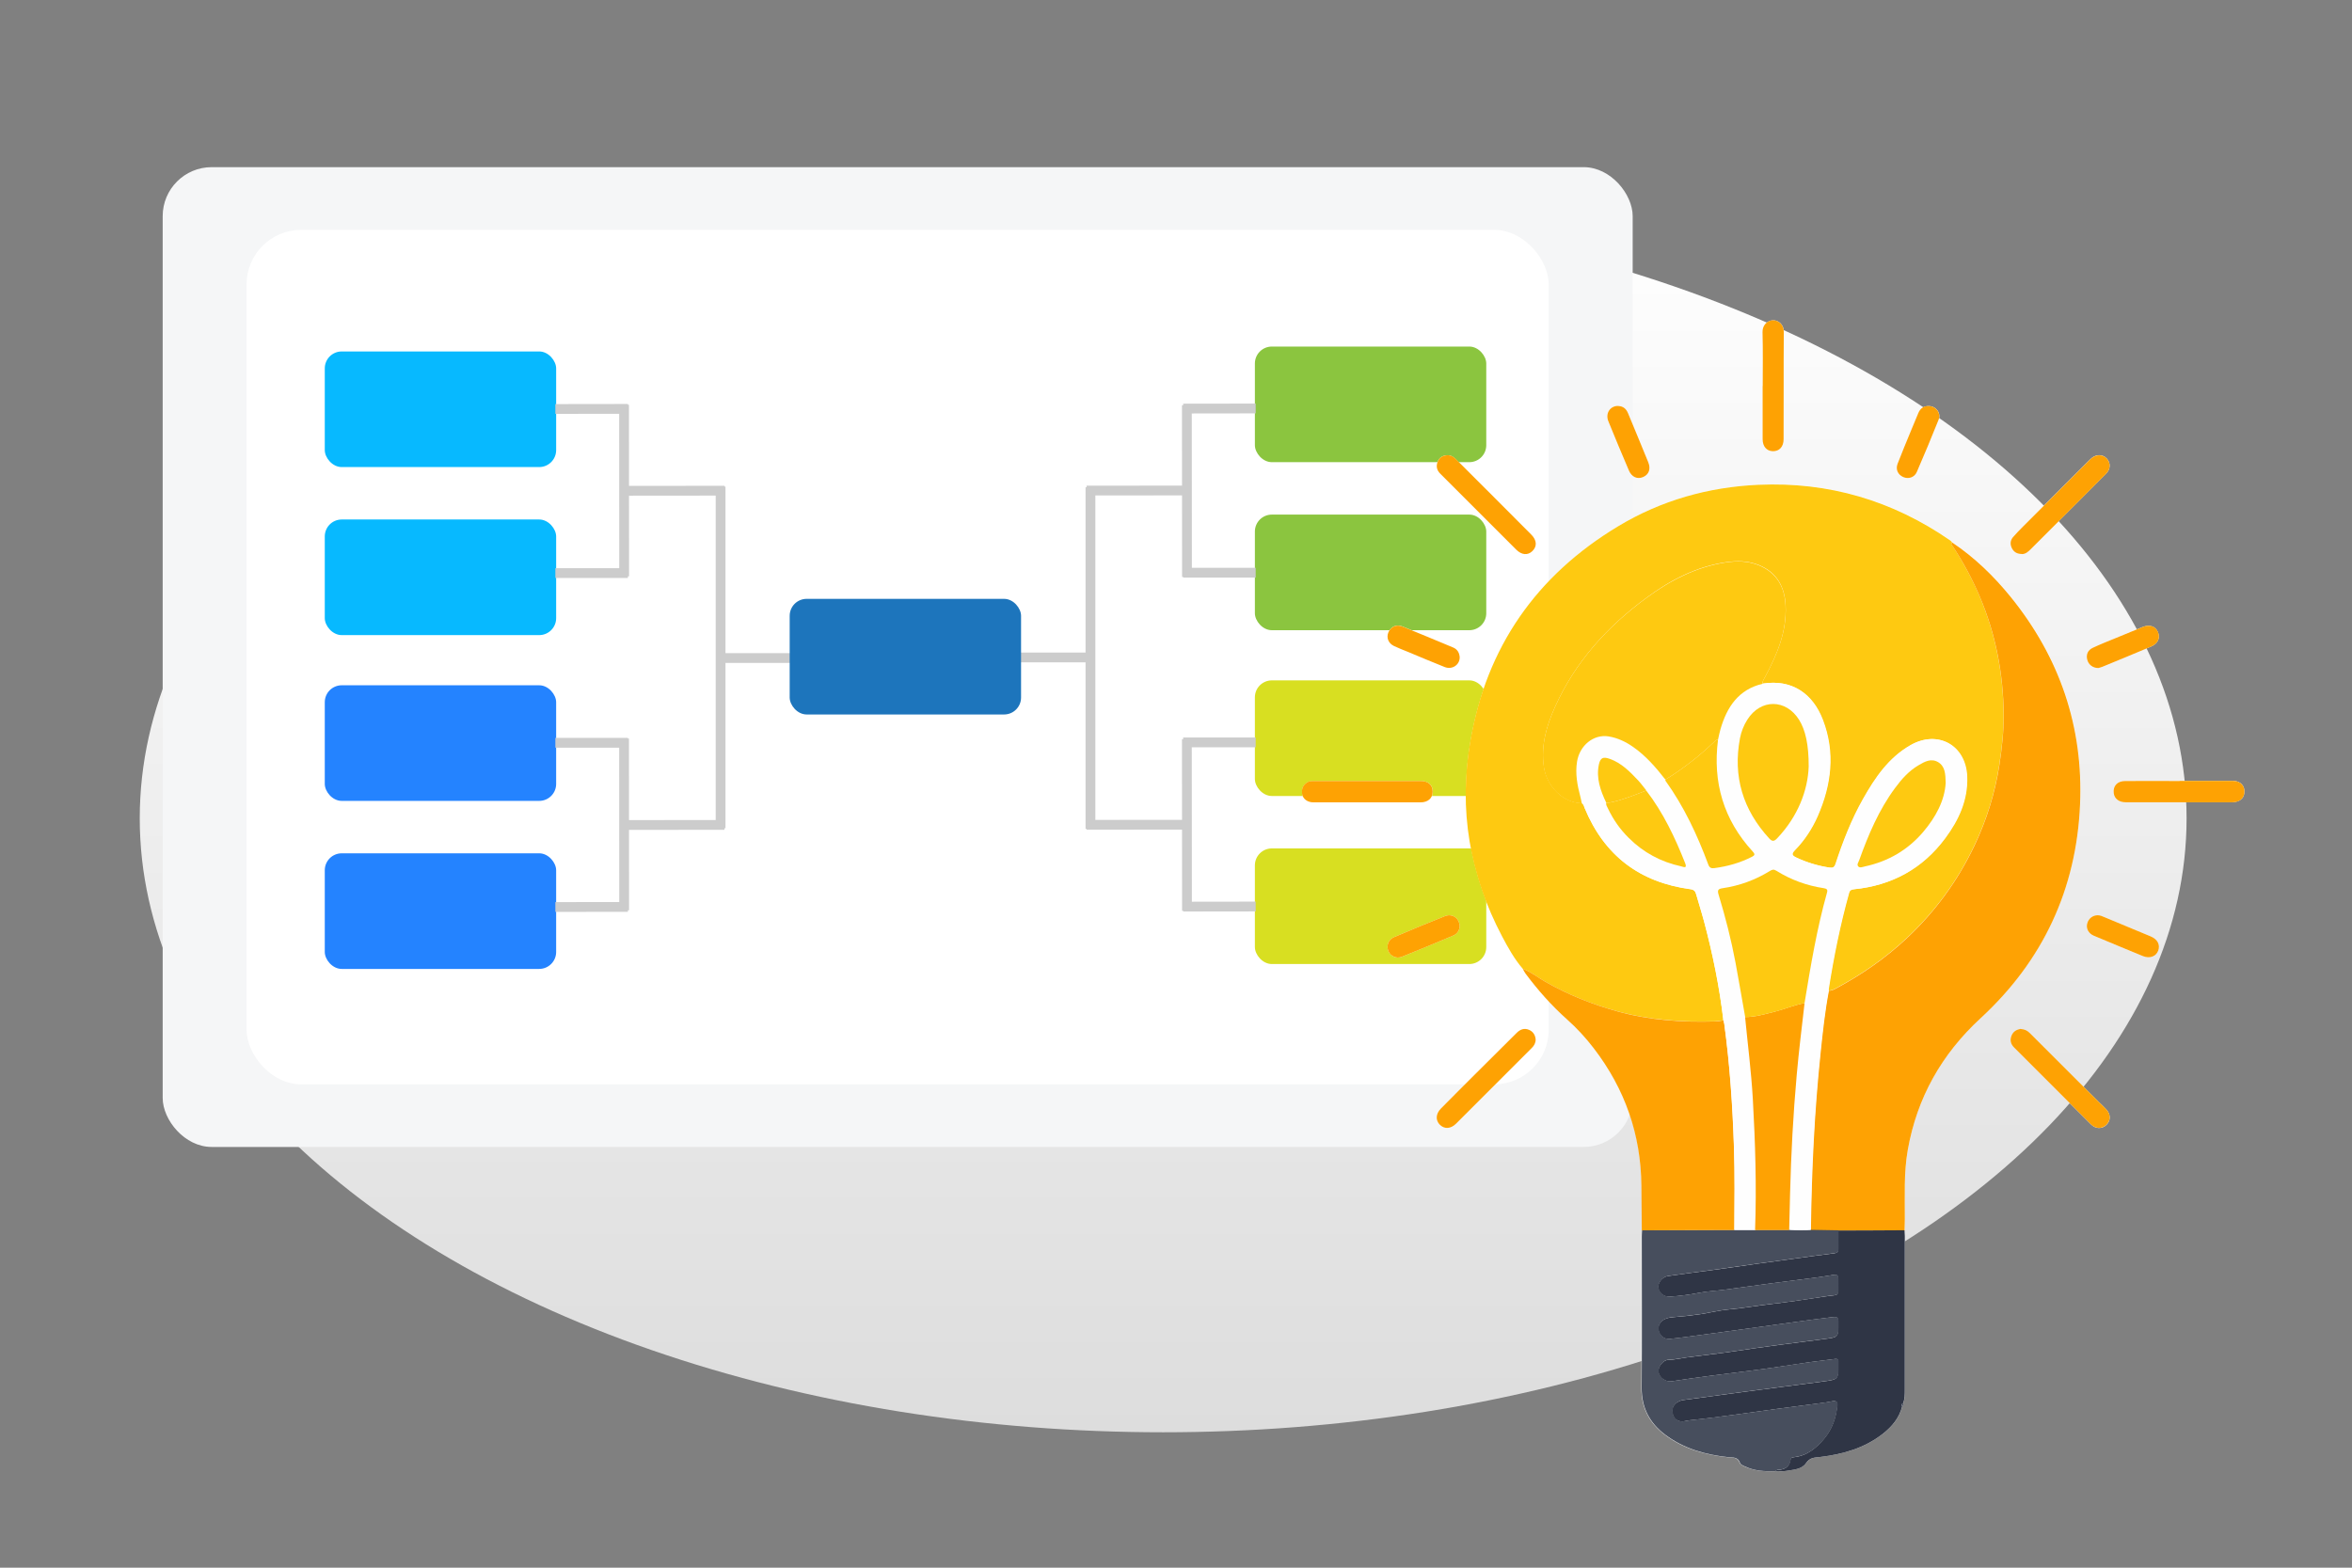
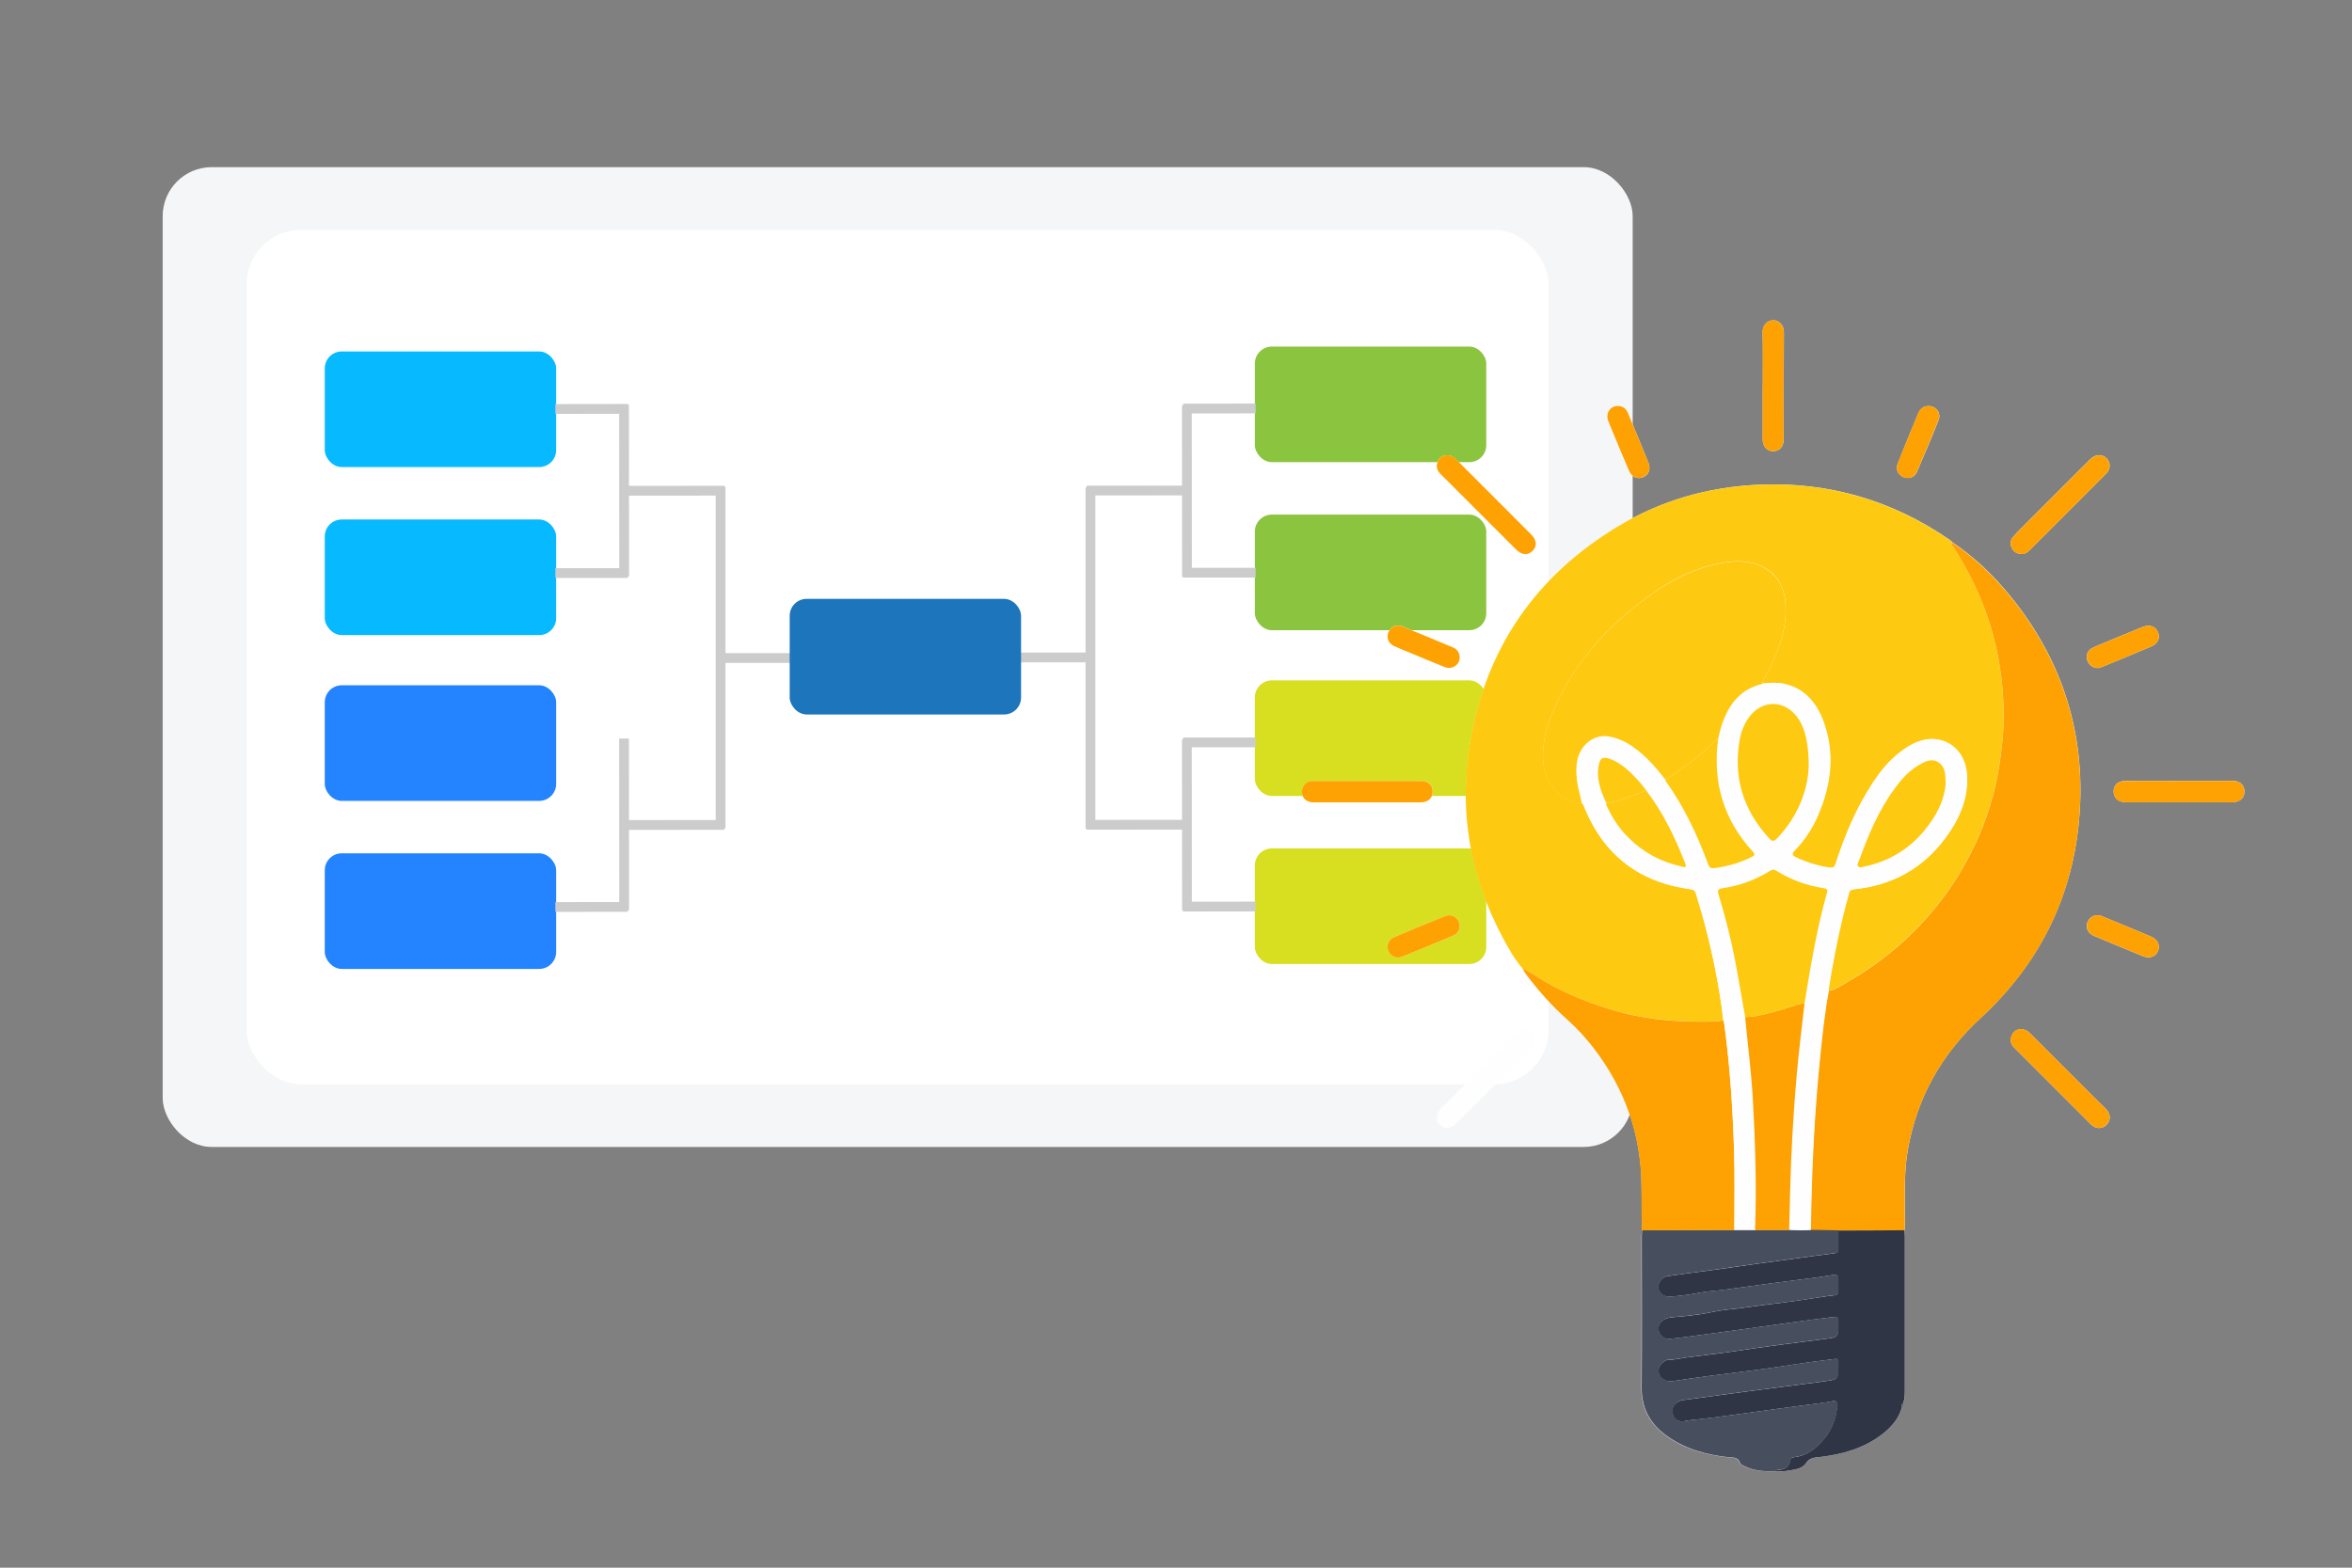
<svg xmlns="http://www.w3.org/2000/svg" id="uuid-14577e42-5e8d-404b-a6d4-365ee46a303c" width="240" height="160" viewBox="0 0 240 160">
  <rect x="0" y="0" width="240" height="160" fill="#808080" stroke="none" />
  <defs>
    <linearGradient id="uuid-6555662f-8083-45f7-9b73-45613cc0fc7a" x1="118.69" y1="20.86" x2="118.69" y2="146.19" gradientUnits="userSpaceOnUse">
      <stop offset="0" stop-color="#fff" />
      <stop offset="1" stop-color="#ddd" />
    </linearGradient>
  </defs>
-   <ellipse cx="118.69" cy="83.52" rx="104.43" ry="62.66" style="fill:url(#uuid-6555662f-8083-45f7-9b73-45613cc0fc7a); stroke-width:0px;" />
  <rect x="16.6" y="17.06" width="150" height="100" rx="5" ry="5" style="fill:#f5f6f7; stroke-width:0px;" />
  <rect x="25.16" y="23.46" width="132.87" height="87.21" rx="5.57" ry="5.57" style="fill:#fff; stroke-width:0px;" />
  <rect x="33.14" y="53.02" width="23.61" height="11.8" rx="1.73" ry="1.73" style="fill:#07b9ff; stroke-width:0px;" />
  <rect x="33.14" y="35.87" width="23.61" height="11.8" rx="1.73" ry="1.73" style="fill:#07b9ff; stroke-width:0px;" />
  <line x1="56.67" y1="41.74" x2="64.07" y2="41.73" style="fill:none; stroke:#ccc; stroke-miterlimit:10;" />
  <line x1="56.67" y1="58.49" x2="64.07" y2="58.49" style="fill:none; stroke:#ccc; stroke-miterlimit:10;" />
  <line x1="63.68" y1="41.31" x2="63.69" y2="58.82" style="fill:none; stroke:#ccc; stroke-miterlimit:10;" />
  <rect x="33.14" y="87.09" width="23.61" height="11.8" rx="1.73" ry="1.73" style="fill:#2483ff; stroke-width:0px;" />
  <rect x="33.14" y="69.94" width="23.61" height="11.8" rx="1.73" ry="1.73" style="fill:#2483ff; stroke-width:0px;" />
-   <line x1="56.67" y1="75.81" x2="64.07" y2="75.81" style="fill:none; stroke:#ccc; stroke-miterlimit:10;" />
  <line x1="56.67" y1="92.57" x2="64.07" y2="92.56" style="fill:none; stroke:#ccc; stroke-miterlimit:10;" />
  <line x1="63.68" y1="75.38" x2="63.69" y2="92.9" style="fill:none; stroke:#ccc; stroke-miterlimit:10;" />
  <line x1="63.62" y1="50.09" x2="73.92" y2="50.08" style="fill:none; stroke:#ccc; stroke-miterlimit:10;" />
  <line x1="63.62" y1="84.2" x2="73.92" y2="84.19" style="fill:none; stroke:#ccc; stroke-miterlimit:10;" />
  <line x1="73.53" y1="49.66" x2="73.53" y2="84.53" style="fill:none; stroke:#ccc; stroke-miterlimit:10;" />
  <line x1="80.9" y1="67.16" x2="73.6" y2="67.16" style="fill:none; stroke:#ccc; stroke-miterlimit:10;" />
  <rect x="128.05" y="69.44" width="23.61" height="11.8" rx="1.73" ry="1.73" style="fill:#d8df21; stroke-width:0px;" />
  <rect x="128.05" y="86.59" width="23.61" height="11.8" rx="1.73" ry="1.73" style="fill:#d8df21; stroke-width:0px;" />
  <line x1="128.13" y1="92.52" x2="120.73" y2="92.53" style="fill:none; stroke:#ccc; stroke-miterlimit:10;" />
  <line x1="128.13" y1="75.77" x2="120.73" y2="75.77" style="fill:none; stroke:#ccc; stroke-miterlimit:10;" />
  <line x1="121.12" y1="92.95" x2="121.11" y2="75.44" style="fill:none; stroke:#ccc; stroke-miterlimit:10;" />
  <rect x="128.05" y="35.37" width="23.61" height="11.8" rx="1.73" ry="1.73" style="fill:#8bc53f; stroke-width:0px;" />
  <rect x="128.05" y="52.52" width="23.61" height="11.8" rx="1.73" ry="1.73" style="fill:#8bc53f; stroke-width:0px;" />
  <line x1="128.13" y1="58.45" x2="120.73" y2="58.45" style="fill:none; stroke:#ccc; stroke-miterlimit:10;" />
  <line x1="128.13" y1="41.69" x2="120.73" y2="41.7" style="fill:none; stroke:#ccc; stroke-miterlimit:10;" />
  <line x1="121.12" y1="58.88" x2="121.11" y2="41.36" style="fill:none; stroke:#ccc; stroke-miterlimit:10;" />
  <line x1="121.18" y1="84.17" x2="110.88" y2="84.18" style="fill:none; stroke:#ccc; stroke-miterlimit:10;" />
  <line x1="121.18" y1="50.06" x2="110.88" y2="50.07" style="fill:none; stroke:#ccc; stroke-miterlimit:10;" />
  <line x1="111.27" y1="84.6" x2="111.27" y2="49.73" style="fill:none; stroke:#ccc; stroke-miterlimit:10;" />
  <line x1="103.9" y1="67.1" x2="111.2" y2="67.1" style="fill:none; stroke:#ccc; stroke-miterlimit:10;" />
  <rect x="80.58" y="61.12" width="23.61" height="11.8" rx="1.73" ry="1.73" style="fill:#1d75bc; stroke-width:0px;" />
  <g id="uuid-6e0251d0-dfc6-451c-827c-9637f0dab296">
    <path d="m167.53,125.56c0,.21-.03.43-.03.64,0,5.14.02,10.28-.01,15.43-.02,2.05.81,3.61,2.4,4.81,1.89,1.43,4.09,2.04,6.41,2.29.48.05,1.02-.05,1.23.6.04.13.26.23.41.31,1.02.49,2.12.56,3.23.51.35,0,.71.04,1.05-.02.74-.13,1.63-.15,2.07-.79.42-.61.92-.57,1.47-.64,2.31-.28,4.5-.9,6.37-2.36.93-.73,1.68-1.62,1.98-2.8.09-.09.14-.2.1-.33.17-.45.17-.91.17-1.38,0-5.23,0-10.46,0-15.69,0-.19-.02-.39-.03-.58.01-.41.03-.82.03-1.22.01-2.34-.11-4.68.3-7,.93-5.33,3.44-9.77,7.43-13.45,6.36-5.87,9.77-13.18,10.15-21.82.34-7.93-2.08-15.01-7.08-21.18-1.72-2.13-3.68-4.02-5.96-5.55-.07-.07-.13-.14-.21-.2-5.89-4.07-12.4-5.99-19.56-5.67-5.12.23-9.92,1.59-14.31,4.23-8.34,5.02-13.44,12.33-15.09,21.94-1.2,6.99-.05,13.65,3.25,19.93.61,1.15,1.24,2.29,2.1,3.29.1.17.18.35.29.5,1.26,1.69,2.65,3.26,4.23,4.67,1.01.9,1.91,1.89,2.73,2.95,3.18,4.13,4.81,8.81,4.86,14.03.01,1.52.02,3.04.04,4.55Zm54.88-45.86c-1.85,0-3.7,0-5.55,0-.81,0-1.27.52-1.17,1.25.07.56.53.92,1.22.92,1.71,0,3.43,0,5.14,0,1.91,0,3.82,0,5.73,0,.7,0,1.16-.35,1.23-.91.1-.73-.37-1.26-1.16-1.27-1.81-.01-3.62,0-5.44,0Zm-82.89,2.19h0c1.81,0,3.62,0,5.44,0,.77,0,1.24-.43,1.24-1.09,0-.68-.44-1.09-1.23-1.09-3.62,0-7.25,0-10.87,0-.21,0-.43,0-.63.1-.49.26-.68.68-.59,1.22.08.51.53.86,1.16.86,1.83,0,3.66,0,5.49,0Zm8.17-35.43c-.44.02-.79.2-.98.62-.21.48-.11.9.26,1.28,2.58,2.57,5.15,5.15,7.73,7.73.56.56,1.18.61,1.65.16.5-.47.48-1.1-.11-1.69-2.55-2.57-5.12-5.13-7.68-7.69-.24-.24-.51-.42-.88-.41Zm58.62,10.08c.37.01.64-.23.91-.5,1.49-1.49,2.98-2.98,4.46-4.46,1.07-1.07,2.15-2.15,3.22-3.23.48-.48.49-1.12.06-1.57-.4-.42-1.04-.44-1.53-.03-.15.12-.28.27-.42.4-2.19,2.19-4.38,4.38-6.57,6.57-.36.36-.72.72-1.04,1.1-.29.35-.3.76-.09,1.15.2.37.52.57,1,.56Zm-49.61,49.55c-.04-.41-.22-.77-.67-.97-.5-.22-.92-.04-1.27.31-1.37,1.35-2.73,2.72-4.1,4.08-1.21,1.21-2.43,2.42-3.63,3.64-.54.55-.57,1.21-.1,1.66.47.45,1.11.42,1.65-.12,2.58-2.57,5.15-5.15,7.73-7.73.23-.23.38-.49.39-.87Zm49.51-1.07c-.4.05-.75.23-.93.66-.2.47-.11.88.24,1.23,2.62,2.62,5.23,5.24,7.85,7.85.48.48,1.13.48,1.57.05.45-.44.45-1.06,0-1.57-.26-.29-.55-.55-.83-.82-2.33-2.33-4.66-4.65-6.98-6.98-.24-.24-.53-.39-.91-.41Zm-26.34-65.63c0,1.81,0,3.62,0,5.43,0,.74.4,1.21,1.03,1.23.66.02,1.1-.45,1.11-1.22,0-3.64-.01-7.28.02-10.92,0-.82-.58-1.24-1.11-1.22-.62.02-1.08.55-1.06,1.21.05,1.83.02,3.66.02,5.49Zm-30.92,27.69c-.03-.47-.25-.82-.68-1.01-1.72-.72-3.45-1.45-5.18-2.14-.6-.24-1.17.03-1.41.58-.24.55-.02,1.13.56,1.41.45.22.93.39,1.4.59,1.26.52,2.51,1.06,3.78,1.56.77.3,1.54-.22,1.53-.99Zm65.16,1.1c.09-.03.26-.06.42-.13,1.66-.68,3.31-1.36,4.96-2.06.71-.3.97-.89.7-1.49-.26-.6-.86-.79-1.58-.5-.9.37-1.8.74-2.7,1.11-.79.33-1.59.64-2.36,1-.49.23-.7.66-.58,1.21.12.5.56.86,1.13.86Zm-.06,25.23c-.53,0-.97.35-1.09.88-.11.49.14.98.68,1.21,1.67.7,3.34,1.4,5.01,2.08.7.29,1.34.05,1.56-.54.23-.61-.05-1.18-.76-1.47-1.56-.65-3.12-1.31-4.69-1.95-.23-.1-.46-.21-.72-.21Zm-65.1,1.14c-.02-.83-.75-1.35-1.5-1.05-1.75.7-3.5,1.42-5.23,2.16-.56.24-.78.88-.54,1.43.22.51.82.79,1.37.56,1.75-.71,3.49-1.43,5.23-2.16.44-.18.64-.54.67-.94Zm47.85-53.11c-.51,0-.84.26-1.04.71-.25.59-.5,1.18-.74,1.78-.46,1.13-.94,2.26-1.38,3.41-.22.58.04,1.11.58,1.35.53.23,1.14.04,1.38-.51.76-1.77,1.52-3.54,2.22-5.33.28-.71-.28-1.41-1.02-1.41Zm-31.64,0c-.85-.04-1.38.73-1.04,1.57.68,1.68,1.38,3.35,2.09,5.01.29.67.87.93,1.45.68.6-.25.81-.82.53-1.51-.68-1.68-1.37-3.35-2.07-5.02-.18-.43-.48-.7-.97-.72Z" style="fill:#fefefe; stroke-width:0px;" />
    <path d="m155.38,98.87c-.86-1-1.49-2.14-2.1-3.29-3.31-6.28-4.46-12.93-3.25-19.93,1.65-9.61,6.75-16.92,15.09-21.94,4.39-2.64,9.19-4,14.31-4.23,7.16-.32,13.67,1.6,19.56,5.67.08.05.14.13.21.2-.21.16-.03.27.05.38,1.06,1.63,1.99,3.33,2.75,5.12,1.63,3.85,2.41,7.88,2.45,12.05.02,1.72-.18,3.44-.44,5.15-.44,2.88-1.3,5.63-2.54,8.23-1.7,3.59-4.01,6.75-6.93,9.48-2.2,2.06-4.64,3.74-7.29,5.15-.21.11-.42.2-.67.18,0-.04-.02-.08-.02-.12.52-3.31,1.18-6.59,2.08-9.82.07-.26.21-.36.49-.39,3.87-.38,7.02-2.09,9.34-5.23,1.36-1.85,2.31-3.88,2.22-6.27-.13-3.2-2.98-4.79-5.75-3.21-2.24,1.28-3.62,3.32-4.85,5.5-1.18,2.09-2.05,4.33-2.8,6.61-.12.36-.28.44-.63.39-1.18-.18-2.31-.52-3.4-1.03-.44-.21-.51-.36-.15-.74.99-1.01,1.76-2.19,2.33-3.48,1.4-3.21,1.82-6.49.53-9.83-1.04-2.7-3.17-4.17-6.11-3.7-.03-.27.14-.47.26-.7,1.22-2.27,2.21-4.61,2.09-7.26-.09-1.9-.88-3.38-2.71-4.13-1.11-.46-2.29-.47-3.45-.29-3,.46-5.61,1.82-8.02,3.6-4.02,2.95-7.29,6.56-9.35,11.15-.87,1.93-1.46,3.94-1.14,6.11.3,2.04,1.99,3.69,3.88,3.72.18.12.21.32.28.5,2,4.84,5.61,7.58,10.78,8.27.37.05.5.2.59.51.26.92.56,1.83.8,2.75.89,3.33,1.58,6.71,1.98,10.13-.29.04-.57.1-.86.11-3.37.1-6.7-.13-9.97-1.03-2.58-.71-5.03-1.69-7.35-3.02-.77-.44-1.47-1.01-2.31-1.33Z" style="fill:#fec911; stroke-width:0px;" />
    <path d="m186.59,101.11c.24.02.46-.07.67-.18,2.64-1.41,5.09-3.09,7.29-5.15,2.92-2.73,5.23-5.9,6.93-9.48,1.24-2.61,2.1-5.36,2.54-8.23.26-1.71.45-3.42.44-5.15-.04-4.17-.81-8.2-2.45-12.05-.76-1.79-1.68-3.49-2.75-5.12-.08-.12-.26-.23-.05-.38,2.28,1.53,4.24,3.43,5.96,5.55,5,6.17,7.42,13.25,7.08,21.18-.37,8.64-3.78,15.95-10.15,21.82-3.98,3.67-6.49,8.12-7.43,13.45-.41,2.32-.29,4.66-.3,7,0,.41-.02.82-.03,1.22-2.24,0-4.49.02-6.73.03-.96-.02-1.92-.03-2.87-.05.09-6.04.36-12.07.99-18.07.22-2.13.45-4.26.85-6.36Z" style="fill:#fea203; stroke-width:0px;" />
    <path d="m187.61,125.59c2.24,0,4.49-.02,6.73-.03,0,.19.03.39.03.58,0,5.23,0,10.46,0,15.69,0,.47,0,.93-.17,1.38-.17.07-.17.19-.1.33-.3,1.19-1.05,2.07-1.98,2.8-1.87,1.46-4.06,2.08-6.37,2.36-.55.07-1.05.02-1.47.64-.43.64-1.32.66-2.07.79-.34.06-.7.01-1.05.02.06-.04.12-.12.18-.12.72-.02,1.25-.28,1.36-1.07.02-.15.15-.21.3-.23,1.36-.13,2.33-.93,3.15-1.92.8-.96,1.2-2.11,1.32-3.35.04-.41-.14-.52-.52-.44-.42.09-.84.15-1.26.2-1.42.19-2.84.37-4.26.56-1.5.2-2.99.42-4.49.62-1.49.2-2.98.4-4.48.55-.39.04-.8.21-1.2.06-.49-.19-.62-.63-.62-1.09,0-.5.53-.95,1.11-1.03,2.05-.28,4.1-.56,6.16-.83,2.72-.36,5.45-.71,8.17-1.07,1.5-.2,1.5-.21,1.49-1.74,0-.1,0-.19,0-.29,0-.23-.1-.29-.33-.26-.84.12-1.69.2-2.53.32-2.09.3-4.17.65-6.26.9-2.63.32-5.26.66-7.88,1.06-.61.09-1.25-.35-1.35-.94-.08-.5.45-1.23,1-1.25.65-.01,1.27-.16,1.9-.25,1.59-.22,3.19-.38,4.78-.62,3.08-.47,6.17-.86,9.26-1.26,1.42-.18,1.42-.17,1.41-1.56,0-.68-.03-.73-.74-.65-1.25.15-2.5.32-3.74.49-1.61.22-3.22.45-4.83.67-1.59.22-3.18.44-4.77.65-1.04.14-2.07.29-3.11.39-.61.06-1.05-.34-1.16-.93-.08-.44.24-.94.75-1.13.25-.1.52-.14.79-.16.89-.07,1.77-.16,2.65-.29,1.01-.15,2.01-.41,3.02-.5,1.39-.12,2.76-.37,4.15-.53,1.86-.22,3.72-.49,5.57-.78,1.6-.26,1.4.15,1.41-1.5,0-.79-.03-.8-.85-.65-.67.12-1.34.2-2.01.29-1.34.18-2.69.35-4.03.52-1.59.21-3.18.44-4.77.65-.82.11-1.66.14-2.48.3-1.01.2-2.02.33-3.05.4-.59.04-1.1-.38-1.17-.9-.07-.48.39-1.11.96-1.2,1.45-.22,2.91-.39,4.37-.59,1.63-.22,3.26-.46,4.88-.69,1.17-.16,2.34-.32,3.51-.48,1.42-.19,2.83-.4,4.26-.57.31-.04.39-.16.39-.44-.01-.62,0-1.25,0-1.87Z" style="fill:#2f3545; stroke-width:0px;" />
    <path d="m187.61,125.59c0,.62-.01,1.25,0,1.87,0,.28-.08.41-.39.44-1.42.17-2.84.38-4.26.57-1.17.16-2.34.32-3.51.48-1.63.23-3.26.46-4.88.69-1.46.2-2.92.37-4.37.59-.57.09-1.04.72-.96,1.2.08.51.58.93,1.17.9,1.02-.07,2.04-.2,3.05-.4.81-.16,1.65-.19,2.48-.3,1.59-.21,3.18-.43,4.77-.65,1.34-.18,2.69-.35,4.03-.52.67-.09,1.35-.17,2.01-.29.82-.15.85-.14.85.65,0,1.66.19,1.24-1.41,1.5-1.85.3-3.71.57-5.57.78-1.38.16-2.76.41-4.15.53-1.01.09-2.01.35-3.02.5-.88.13-1.77.22-2.65.29-.28.02-.54.06-.79.16-.51.19-.83.69-.75,1.13.11.59.55.99,1.16.93,1.04-.1,2.07-.25,3.11-.39,1.59-.21,3.18-.43,4.77-.65,1.61-.22,3.22-.45,4.83-.67,1.25-.17,2.49-.35,3.74-.49.71-.08.74-.03.74.65,0,1.39,0,1.38-1.41,1.56-3.09.4-6.18.79-9.26,1.26-1.59.24-3.19.4-4.78.62-.63.09-1.25.23-1.9.25-.56.01-1.08.74-1,1.25.1.59.74,1.03,1.35.94,2.62-.4,5.25-.74,7.88-1.06,2.09-.25,4.17-.61,6.26-.9.84-.12,1.69-.2,2.53-.32.24-.03.33.03.33.26,0,.1,0,.19,0,.29.01,1.53.01,1.54-1.49,1.74-2.72.36-5.45.71-8.17,1.07-2.05.27-4.1.55-6.16.83-.58.08-1.11.53-1.11,1.03,0,.46.13.9.62,1.09.4.16.8-.02,1.2-.06,1.5-.15,2.99-.36,4.48-.55,1.5-.2,2.99-.42,4.49-.62,1.42-.19,2.84-.37,4.26-.56.42-.06.84-.12,1.26-.2.38-.08.56.03.52.44-.13,1.24-.53,2.39-1.32,3.35-.82.99-1.79,1.79-3.15,1.92-.15.01-.28.08-.3.23-.12.79-.64,1.05-1.36,1.07-.06,0-.12.08-.18.12-1.11.06-2.21-.01-3.23-.51-.15-.07-.37-.17-.41-.31-.21-.65-.75-.55-1.23-.6-2.32-.25-4.51-.87-6.41-2.29-1.59-1.2-2.42-2.76-2.4-4.81.04-5.14.01-10.28.01-15.43,0-.21.02-.43.03-.64,3.15,0,6.3-.02,9.44-.03.71,0,1.42,0,2.13,0,1.16,0,2.32,0,3.48,0,.72.04,1.44.06,2.16,0,.96.02,1.92.03,2.87.05Z" style="fill:#474e5d; stroke-width:0px;" />
    <path d="m176.97,125.54c-3.15,0-6.3.02-9.44.03-.01-1.52-.02-3.04-.04-4.55-.05-5.22-1.68-9.89-4.86-14.03-.82-1.07-1.73-2.06-2.73-2.95-1.58-1.41-2.97-2.98-4.23-4.67-.11-.15-.2-.33-.29-.5.84.32,1.54.89,2.31,1.33,2.32,1.33,4.77,2.3,7.35,3.02,3.27.91,6.6,1.13,9.97,1.03.29,0,.57-.07.86-.11.03.11.06.22.08.34.57,4.17.85,8.37.99,12.58.1,2.82.05,5.65.04,8.47Z" style="fill:#fea203; stroke-width:0px;" />
    <path d="m222.41,79.7c1.81,0,3.62,0,5.44,0,.79,0,1.26.53,1.16,1.27-.08.56-.53.91-1.23.91-1.91,0-3.82,0-5.73,0-1.71,0-3.43,0-5.14,0-.69,0-1.15-.36-1.22-.92-.1-.74.36-1.25,1.17-1.25,1.85-.01,3.7,0,5.55,0Z" style="fill:#fea203; stroke-width:0px;" />
    <path d="m139.52,81.89c-1.83,0-3.66,0-5.49,0-.62,0-1.08-.35-1.16-.86-.08-.54.1-.96.59-1.22.2-.11.41-.1.63-.1,3.62,0,7.25,0,10.87,0,.79,0,1.23.41,1.23,1.09,0,.66-.47,1.09-1.24,1.09-1.81,0-3.62,0-5.44,0h0Z" style="fill:#fea203; stroke-width:0px;" />
    <path d="m147.69,46.46c.36-.01.64.16.88.41,2.56,2.56,5.13,5.12,7.68,7.69.59.59.6,1.22.11,1.69-.47.45-1.09.4-1.65-.16-2.58-2.57-5.15-5.15-7.73-7.73-.38-.37-.47-.8-.26-1.28.18-.42.54-.6.98-.62Z" style="fill:#fea203; stroke-width:0px;" />
    <path d="m206.31,56.54c-.48,0-.8-.19-1-.56-.21-.39-.2-.8.09-1.15.33-.39.69-.74,1.04-1.1,2.19-2.19,4.38-4.38,6.57-6.57.14-.14.27-.28.42-.4.49-.4,1.13-.39,1.53.03.43.45.41,1.08-.06,1.57-1.07,1.08-2.15,2.15-3.22,3.23-1.49,1.49-2.98,2.97-4.46,4.46-.27.27-.54.51-.91.5Z" style="fill:#fea203; stroke-width:0px;" />
-     <path d="m156.7,106.08c0,.38-.16.64-.39.87-2.58,2.58-5.15,5.15-7.73,7.73-.54.54-1.18.58-1.65.12-.46-.45-.44-1.11.1-1.66,1.2-1.22,2.42-2.43,3.63-3.64,1.36-1.36,2.73-2.72,4.1-4.08.35-.35.77-.53,1.27-.31.44.19.63.56.67.97Z" style="fill:#fea203; stroke-width:0px;" />
    <path d="m206.21,105.02c.38.02.67.17.91.41,2.33,2.33,4.65,4.65,6.98,6.98.28.28.57.54.83.82.46.51.46,1.13,0,1.57-.43.43-1.08.43-1.57-.05-2.62-2.61-5.24-5.23-7.85-7.85-.35-.35-.44-.77-.24-1.23.18-.42.52-.6.93-.66Z" style="fill:#fea203; stroke-width:0px;" />
    <path d="m179.87,39.39c0-1.83.03-3.66-.02-5.49-.02-.67.45-1.19,1.06-1.21.53-.01,1.12.4,1.11,1.22-.03,3.64,0,7.28-.02,10.92,0,.77-.44,1.24-1.11,1.22-.63-.02-1.03-.49-1.03-1.23,0-1.81,0-3.62,0-5.43Z" style="fill:#fea203; stroke-width:0px;" />
    <path d="m148.95,67.09c0,.77-.77,1.29-1.53.99-1.27-.5-2.52-1.04-3.78-1.56-.47-.19-.94-.37-1.4-.59-.58-.28-.8-.86-.56-1.41.24-.55.81-.82,1.41-.58,1.73.7,3.46,1.42,5.18,2.14.44.18.65.54.68,1.01Z" style="fill:#fea203; stroke-width:0px;" />
    <path d="m214.11,68.18c-.57,0-1.01-.36-1.13-.86-.13-.55.08-.98.58-1.21.77-.36,1.57-.68,2.36-1,.9-.37,1.8-.75,2.7-1.11.72-.29,1.32-.1,1.58.5.26.6,0,1.19-.7,1.49-1.65.7-3.31,1.38-4.96,2.06-.16.07-.33.1-.42.13Z" style="fill:#fea203; stroke-width:0px;" />
    <path d="m214.05,93.41c.26,0,.49.11.72.21,1.56.65,3.13,1.3,4.69,1.95.71.3.99.86.76,1.47-.23.59-.87.82-1.56.54-1.67-.69-3.35-1.38-5.01-2.08-.54-.23-.79-.72-.68-1.21.12-.53.56-.88,1.09-.88Z" style="fill:#fea203; stroke-width:0px;" />
    <path d="m148.95,94.55c-.03.39-.23.76-.67.94-1.74.73-3.48,1.46-5.23,2.16-.55.22-1.15-.05-1.37-.56-.24-.55-.02-1.19.54-1.43,1.74-.74,3.48-1.47,5.23-2.16.75-.3,1.48.22,1.5,1.05Z" style="fill:#fea203; stroke-width:0px;" />
    <path d="m196.79,41.44c.74,0,1.3.7,1.02,1.41-.71,1.79-1.46,3.57-2.22,5.33-.24.55-.85.74-1.38.51-.54-.24-.8-.77-.58-1.35.44-1.14.91-2.27,1.38-3.41.24-.59.49-1.19.74-1.78.19-.45.52-.72,1.03-.71Z" style="fill:#fea203; stroke-width:0px;" />
    <path d="m165.15,41.44c.49.02.79.29.97.72.69,1.67,1.39,3.34,2.07,5.02.28.69.06,1.26-.53,1.51-.58.25-1.17,0-1.45-.68-.71-1.66-1.41-3.33-2.09-5.01-.34-.83.2-1.61,1.04-1.57Z" style="fill:#fea203; stroke-width:0px;" />
    <path d="m194.11,143.54c-.07-.14-.07-.26.1-.33.04.13,0,.24-.1.33Z" style="fill:#474e5d; stroke-width:0px;" />
    <path d="m176.97,125.54c.01-2.82.06-5.65-.04-8.47-.14-4.21-.42-8.4-.99-12.58-.02-.11-.05-.23-.08-.34-.4-3.43-1.09-6.8-1.98-10.13-.25-.92-.54-1.83-.8-2.75-.09-.31-.22-.46-.59-.51-5.17-.7-8.78-3.44-10.78-8.27-.07-.18-.1-.38-.28-.5-.05-.23-.09-.45-.15-.68-.31-1.17-.54-2.33-.34-3.56.26-1.66,1.68-2.84,3.23-2.59.91.15,1.73.54,2.49,1.07,1.31.91,2.32,2.1,3.3,3.34,0,.04,0,.09.02.11,1.89,2.63,3.25,5.54,4.37,8.56.12.33.32.39.63.35,1.32-.17,2.59-.53,3.79-1.14.3-.15.37-.26.12-.54-2.99-3.25-4.11-7.08-3.55-11.43.08-.36.15-.72.25-1.07.65-2.28,1.84-4.06,4.32-4.64,2.95-.46,5.08,1,6.11,3.7,1.28,3.34.87,6.63-.53,9.83-.57,1.29-1.34,2.47-2.33,3.48-.36.37-.29.53.15.74,1.08.51,2.21.85,3.4,1.03.35.05.51-.03.63-.39.74-2.28,1.62-4.51,2.8-6.61,1.23-2.17,2.61-4.22,4.85-5.5,2.78-1.58,5.63,0,5.75,3.21.09,2.39-.85,4.42-2.22,6.27-2.32,3.14-5.47,4.85-9.34,5.23-.28.03-.42.12-.49.39-.9,3.23-1.56,6.51-2.08,9.82,0,.04,0,.08.02.12-.4,2.1-.63,4.23-.85,6.36-.63,6.01-.91,12.04-.99,18.07-.72.06-1.44.03-2.16,0,.03-1.24.06-2.49.09-3.73.09-4.05.32-8.09.68-12.12.22-2.44.52-4.87.8-7.31.62-3.78,1.25-7.57,2.29-11.26.09-.31-.03-.4-.33-.45-1.73-.27-3.36-.85-4.84-1.78-.27-.17-.44-.12-.67.03-1.48.91-3.08,1.5-4.8,1.75-.48.07-.56.21-.42.67.69,2.27,1.29,4.57,1.72,6.91.35,1.85.66,3.71.99,5.57.27,2.79.63,5.57.79,8.37.25,4.45.38,8.91.23,13.37-.71,0-1.42,0-2.13,0Zm-13.08-43.61c-.04.23.09.41.18.6.53,1.11,1.23,2.11,2.11,2.99,1.5,1.5,3.29,2.46,5.36,2.91.2.04.64.28.41-.31-1.04-2.63-2.24-5.18-3.98-7.43-.28-.35-.54-.71-.84-1.03-.83-.9-1.7-1.77-2.89-2.19-.67-.24-.96-.12-1.11.58-.29,1.39.16,2.66.75,3.89Zm20.67-3.68c.01-2.27-.33-3.75-.97-4.77-1.34-2.16-3.93-2.18-5.29-.03-.37.58-.62,1.22-.75,1.89-.74,3.91.3,7.31,2.98,10.23.32.35.52.3.82-.02,2.11-2.22,3.12-4.88,3.21-7.3Zm13.98,1.67c-.01-.96-.06-1.71-.78-2.13-.71-.42-1.36-.05-1.97.31-1,.58-1.74,1.43-2.42,2.34-1.65,2.23-2.73,4.76-3.65,7.35-.07.21-.28.46-.1.65.17.18.45.05.67,0,2.39-.51,4.4-1.68,5.97-3.54,1.27-1.5,2.17-3.18,2.28-4.98Z" style="fill:#fefefe; stroke-width:0px;" />
    <path d="m179.88,69.78c-2.48.58-3.66,2.37-4.32,4.64-.1.35-.17.71-.25,1.07-.18,0-.28.11-.39.22-1.52,1.46-3.18,2.75-4.98,3.86-.97-1.24-1.99-2.43-3.3-3.34-.76-.53-1.58-.92-2.49-1.07-1.55-.25-2.97.93-3.23,2.59-.19,1.22.03,2.39.34,3.56.06.22.1.45.15.68-1.89-.03-3.59-1.68-3.88-3.72-.31-2.17.27-4.18,1.14-6.11,2.06-4.6,5.33-8.2,9.35-11.15,2.41-1.77,5.03-3.13,8.02-3.6,1.16-.18,2.34-.17,3.45.29,1.83.76,2.63,2.24,2.71,4.13.12,2.65-.87,4.99-2.09,7.26-.12.22-.28.42-.26.7Z" style="fill:#fec911; stroke-width:0px;" />
    <path d="m184.14,102.38c-.28,2.43-.58,4.86-.8,7.31-.36,4.03-.58,8.07-.68,12.12-.03,1.24-.06,2.49-.09,3.73-1.16,0-2.32,0-3.48,0,.16-4.46.02-8.92-.23-13.37-.16-2.8-.52-5.58-.79-8.37,1.02,0,1.98-.29,2.95-.53,1.05-.26,2.04-.7,3.11-.89Z" style="fill:#fea203; stroke-width:0px;" />
    <path d="m184.14,102.38c-1.07.19-2.06.64-3.11.89-.97.24-1.93.53-2.95.53-.33-1.86-.65-3.72-.99-5.57-.44-2.34-1.03-4.64-1.72-6.91-.14-.46-.07-.6.42-.67,1.71-.25,3.32-.84,4.8-1.75.24-.15.4-.2.67-.03,1.49.93,3.11,1.52,4.84,1.78.3.05.42.14.33.45-1.04,3.7-1.67,7.48-2.29,11.26Z" style="fill:#fec911; stroke-width:0px;" />
    <path d="m184.56,78.25c-.09,2.42-1.1,5.08-3.21,7.3-.3.32-.5.37-.82.02-2.68-2.92-3.72-6.32-2.98-10.23.13-.67.38-1.31.75-1.89,1.36-2.15,3.95-2.13,5.29.03.63,1.02.98,2.5.97,4.77Z" style="fill:#fec911; stroke-width:0px;" />
    <path d="m169.94,79.57c1.8-1.11,3.45-2.4,4.98-3.86.11-.11.21-.23.39-.22-.56,4.35.56,8.18,3.55,11.43.26.28.19.39-.12.54-1.2.61-2.46.96-3.79,1.14-.31.04-.5-.01-.63-.35-1.12-3.02-2.48-5.93-4.37-8.56-.02-.03-.01-.08-.02-.11Z" style="fill:#fec911; stroke-width:0px;" />
    <path d="m198.54,79.91c-.11,1.8-1.01,3.48-2.28,4.98-1.58,1.86-3.59,3.03-5.97,3.54-.22.05-.5.18-.67,0-.18-.19.03-.44.1-.65.93-2.59,2-5.12,3.65-7.35.67-.91,1.42-1.76,2.42-2.34.61-.36,1.26-.72,1.97-.31.71.42.76,1.17.78,2.13Z" style="fill:#fec911; stroke-width:0px;" />
    <path d="m167.98,80.68c1.74,2.26,2.94,4.8,3.98,7.43.23.59-.22.35-.41.31-2.07-.45-3.86-1.41-5.36-2.91-.88-.87-1.58-1.87-2.11-2.99-.09-.19-.23-.37-.18-.6.25.02.5-.03.74-.09,1.15-.28,2.24-.72,3.34-1.15Z" style="fill:#fec911; stroke-width:0px;" />
    <path d="m167.98,80.68c-1.1.43-2.19.87-3.34,1.15-.25.06-.49.11-.74.09-.59-1.23-1.04-2.5-.75-3.89.15-.7.44-.82,1.11-.58,1.19.42,2.05,1.3,2.89,2.19.3.32.56.69.84,1.03Z" style="fill:#fec911; stroke-width:0px;" />
  </g>
</svg>